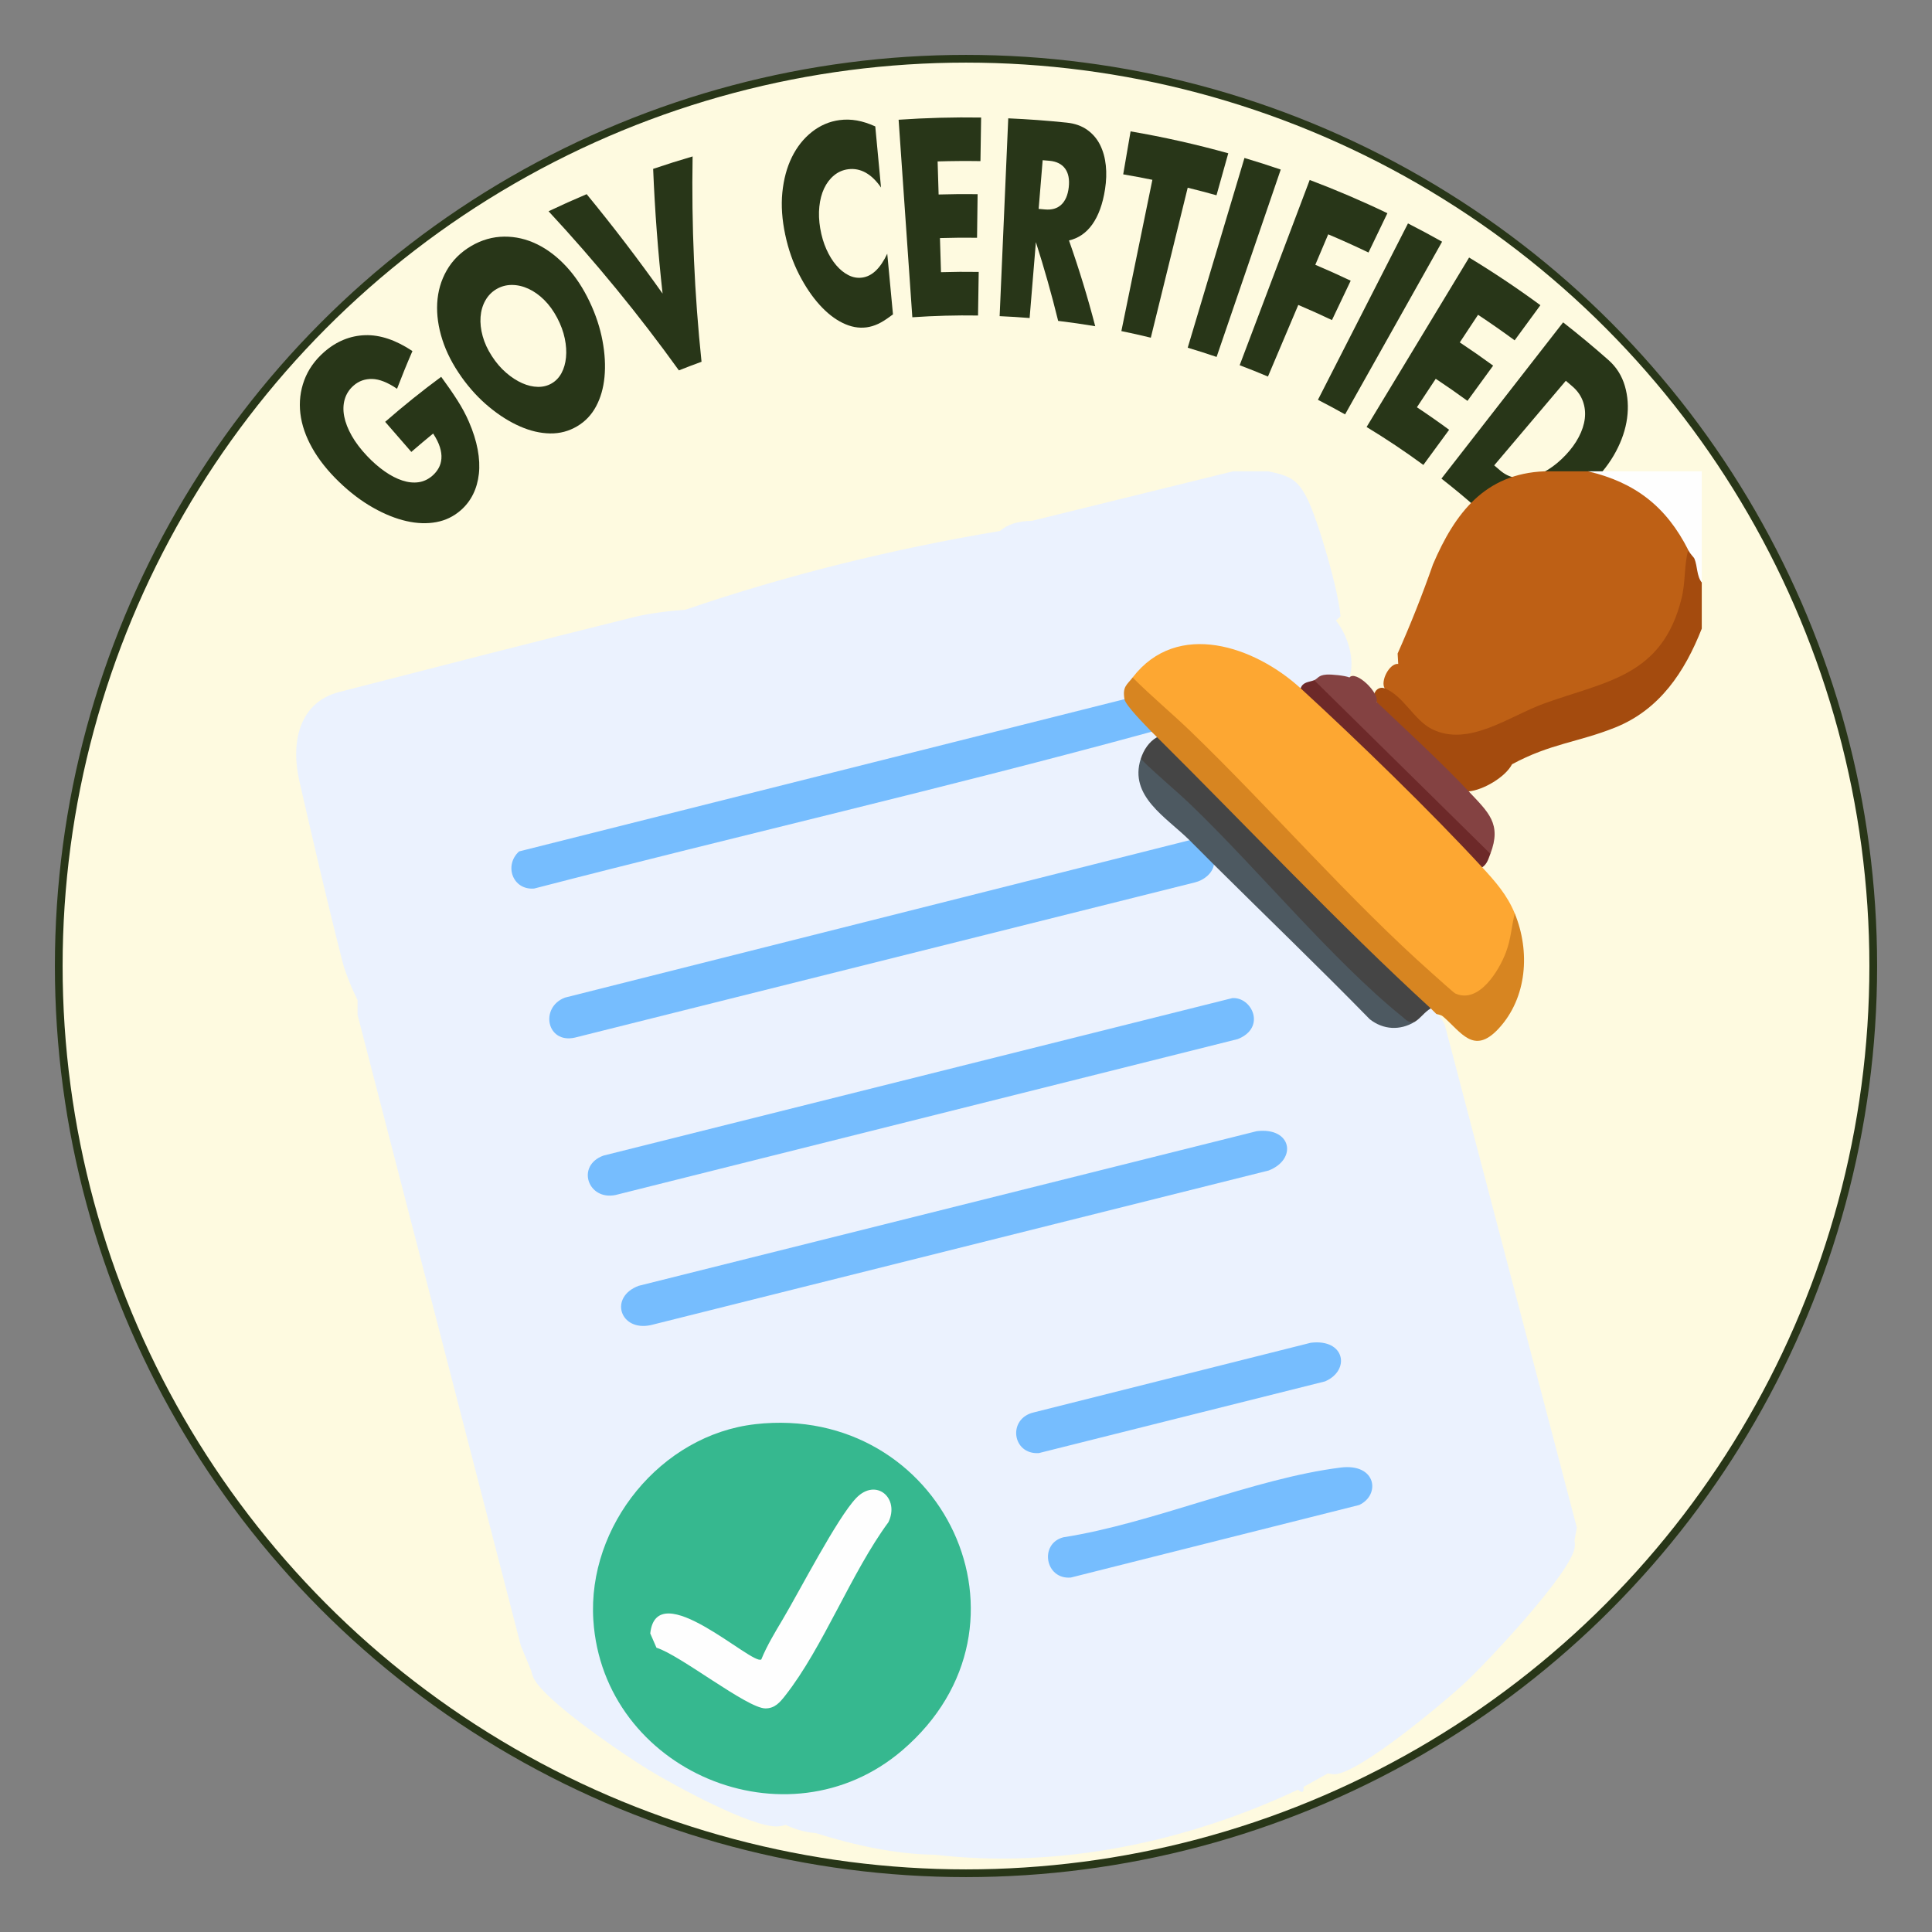
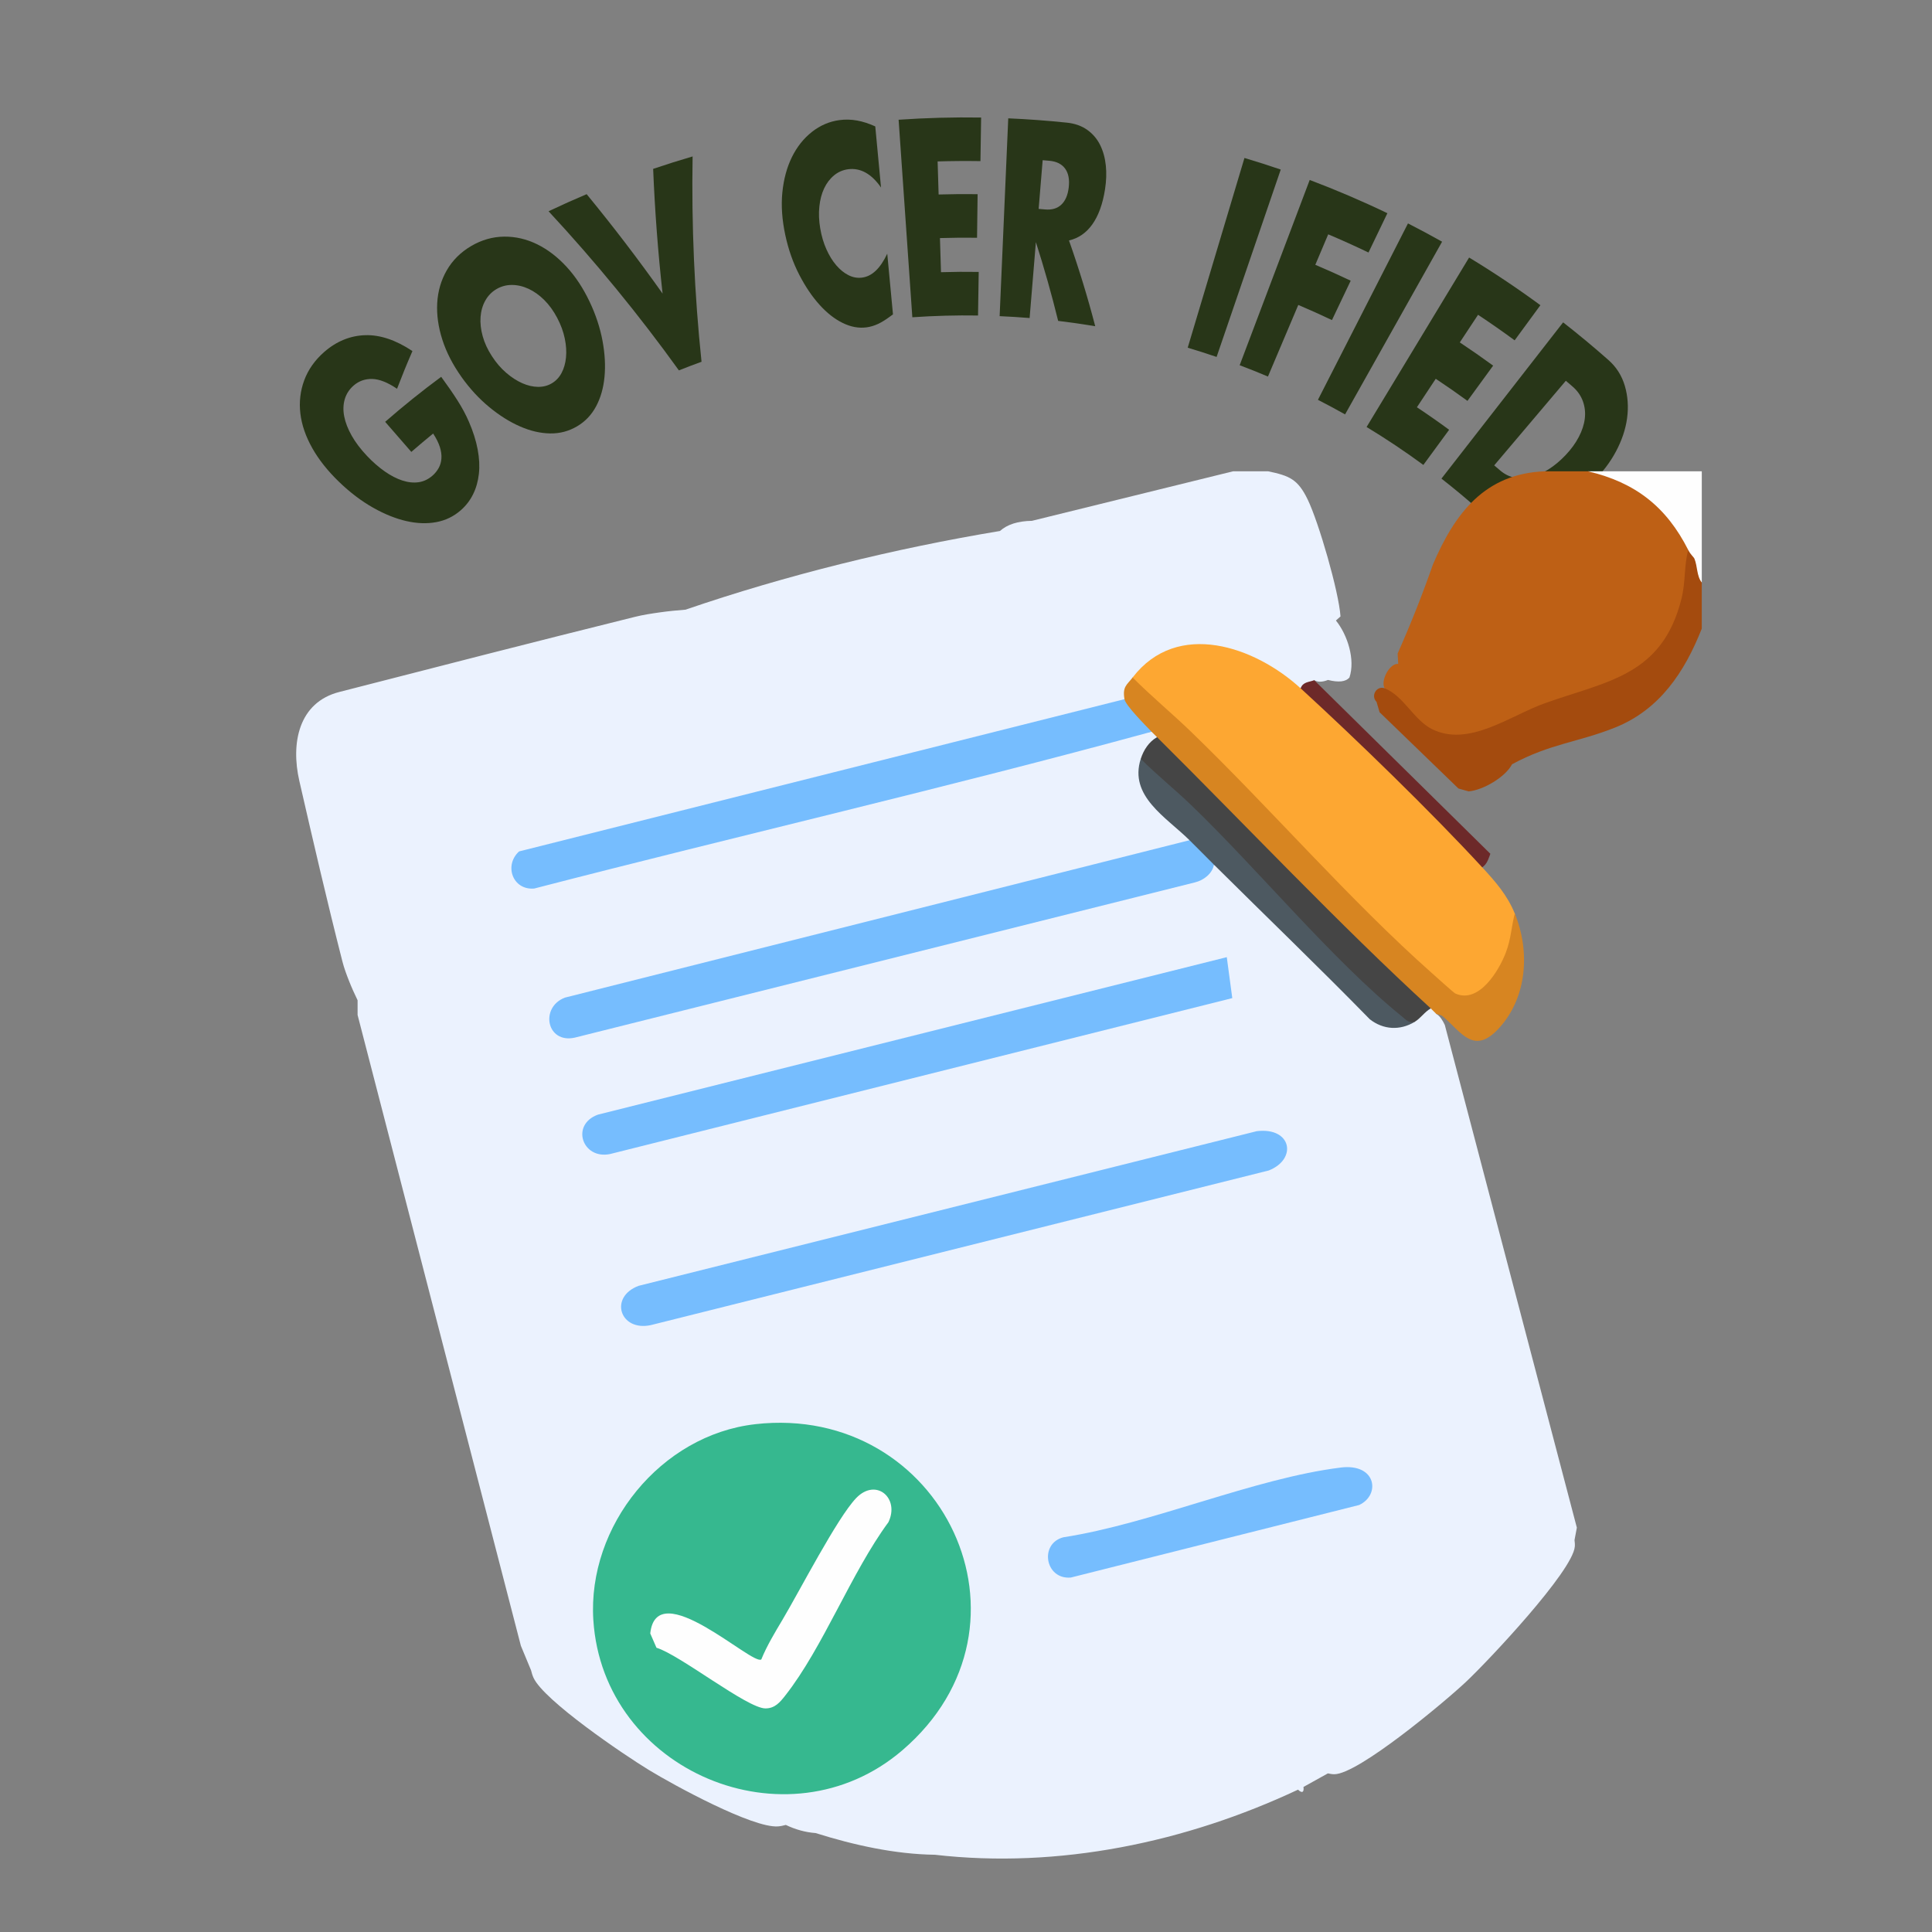
<svg xmlns="http://www.w3.org/2000/svg" viewBox="0 0 1000 1000" height="1000" width="1000" data-name="Layer 1" id="a">
  <rect x="0" y="0" width="1000" height="1000" fill="#808080" stroke="none" />
-   <circle style="fill: #fefae0; stroke: #283618; stroke-miterlimit: 10; stroke-width: 4px;" r="469.59" cy="500" cx="500" />
  <g>
    <path style="fill: #283618;" d="M199.38,218.32c9.41-8.21,19.08-15.97,28.98-23.28,3.22,4.38,6.03,8.45,8.42,12.2,2.39,3.76,4.36,7.43,5.91,11.02,2.19,5.04,3.7,9.83,4.55,14.37.85,4.54,1.06,8.74.63,12.61-.43,3.87-1.42,7.38-2.99,10.57-1.57,3.18-3.68,5.93-6.36,8.28-3.7,3.23-7.89,5.27-12.69,6.16-4.8.89-9.93.72-15.44-.53-5.51-1.25-11.27-3.55-17.27-6.94-6-3.39-11.93-7.85-17.72-13.46-5.73-5.55-10.34-11.31-13.75-17.35-3.41-6.04-5.48-12.03-6.18-17.96-.7-5.93-.03-11.68,2.01-17.19,2.04-5.5,5.52-10.45,10.39-14.69,6.31-5.5,13.46-8.4,21.16-8.64,7.71-.24,15.9,2.52,24.45,8.22-2.82,6.48-5.47,12.99-7.97,19.52-4.85-3.29-9.15-4.99-12.84-5.08-3.7-.09-6.93,1.05-9.63,3.41-2.25,1.96-3.78,4.33-4.59,7.07-.81,2.74-.9,5.72-.28,8.91.62,3.19,1.93,6.53,3.9,10.02,1.98,3.49,4.63,6.97,7.93,10.46,2.99,3.16,6.05,5.82,9.16,7.99,3.11,2.18,6.15,3.74,9.1,4.7,2.96.97,5.75,1.26,8.38.89,2.64-.37,5.03-1.5,7.21-3.4,1.29-1.12,2.35-2.42,3.18-3.9.83-1.48,1.32-3.13,1.45-4.96.14-1.83-.13-3.81-.8-5.95-.67-2.14-1.83-4.47-3.48-6.99-3.8,3.1-7.56,6.27-11.29,9.51-4.52-5.2-9.04-10.39-13.56-15.59Z" />
    <path style="fill: #283618;" d="M238.81,195.03c-4.4-6.21-7.71-12.56-9.82-19.11-2.11-6.54-3.02-12.89-2.69-19.02.34-6.13,1.98-11.81,4.93-16.96,2.95-5.15,7.2-9.39,12.66-12.6,5.4-3.17,11.13-4.8,17.05-4.86,5.92-.06,11.65,1.28,17.14,3.98,5.49,2.7,10.55,6.61,15.2,11.66,4.65,5.05,8.56,11.04,11.84,17.91,3.28,6.87,5.49,13.67,6.74,20.37,1.25,6.7,1.58,12.92,1.03,18.69-.55,5.77-2,10.84-4.37,15.26-2.37,4.43-5.63,7.84-9.87,10.34-4.29,2.52-8.89,3.73-13.92,3.65-5.03-.08-10.18-1.27-15.49-3.59-5.32-2.32-10.62-5.61-15.89-9.95-5.27-4.33-10.15-9.56-14.55-15.77ZM254.59,184.32c2.21,3.43,4.7,6.3,7.42,8.64,2.72,2.35,5.48,4.13,8.28,5.37,2.8,1.24,5.51,1.87,8.15,1.91,2.64.04,5.01-.57,7.15-1.82,2.13-1.25,3.81-3.03,5.06-5.35,1.25-2.32,2.01-5,2.31-8.05.3-3.05.09-6.34-.64-9.85-.73-3.51-2.03-7.08-3.94-10.69-1.91-3.6-4.13-6.68-6.69-9.22-2.56-2.53-5.28-4.47-8.15-5.79-2.87-1.32-5.75-1.98-8.62-1.98-2.87,0-5.53.73-7.95,2.15-2.42,1.42-4.35,3.4-5.76,5.91-1.41,2.51-2.23,5.34-2.47,8.49-.23,3.15.13,6.46,1.09,9.94.95,3.48,2.55,6.93,4.77,10.35Z" />
    <path style="fill: #283618;" d="M303.65,100.5c13.77,16.76,26.88,33.93,39.3,51.46-2.37-21.35-4-42.89-4.88-64.55,6.77-2.29,13.58-4.44,20.42-6.44-.61,35.77.95,71.27,4.62,106.28-3.92,1.42-7.83,2.91-11.72,4.46-20.57-28.59-43.08-56.11-67.45-82.36,6.52-3.1,13.09-6.05,19.71-8.85Z" />
    <path style="fill: #283618;" d="M456.02,97.07c-4.89-7.09-10.65-10.28-16.95-9.48-2.77.35-5.24,1.42-7.38,3.19-2.14,1.77-3.85,4.03-5.13,6.75-1.28,2.72-2.1,5.86-2.47,9.42-.37,3.55-.21,7.29.45,11.22.68,4.02,1.76,7.65,3.22,10.9,1.46,3.25,3.16,6,5.11,8.27,1.95,2.26,4.05,3.96,6.32,5.1,2.27,1.14,4.58,1.56,6.97,1.25,5.22-.66,9.47-4.76,13.08-12.38.99,10.47,1.97,20.93,2.96,31.4-.5.37-1,.73-1.5,1.1-2.24,1.67-4.33,2.97-6.29,3.88-1.97.91-3.93,1.49-5.91,1.75-4.07.53-8.13-.23-12.31-2.27-4.18-2.04-8.15-5.16-11.97-9.38-3.82-4.22-7.33-9.39-10.51-15.54-3.18-6.15-5.65-13.06-7.28-20.77-1.63-7.71-2.17-14.99-1.49-21.83.68-6.84,2.31-12.94,4.92-18.27,2.61-5.32,6.08-9.71,10.38-13.1,4.3-3.39,9.12-5.45,14.36-6.13,2.98-.39,5.98-.31,8.96.22,2.98.53,6.15,1.55,9.48,3.06.99,10.56,1.99,21.11,2.98,31.67Z" />
    <path style="fill: #283618;" d="M507.48,83.39c-7.39-.11-14.78-.06-22.17.16.17,5.71.35,11.41.52,17.12,6.73-.2,13.46-.26,20.18-.17-.1,7.52-.2,15.04-.29,22.56-6.4-.08-12.8-.03-19.2.17.18,5.89.36,11.77.54,17.66,6.5-.2,13.01-.25,19.52-.14-.12,7.52-.24,15.04-.35,22.56-11.34-.18-22.69.13-34.01.91-2.37-34.08-4.73-68.16-7.1-102.24,14.22-.98,28.47-1.36,42.71-1.14-.12,7.52-.24,15.04-.35,22.56Z" />
    <path style="fill: #283618;" d="M566.89,168.85c-6.38-1.07-12.78-1.99-19.19-2.76-3.35-13.63-7.19-27.23-11.53-40.77-1.08,13.1-2.16,26.19-3.24,39.29-5.17-.42-10.34-.75-15.52-.97,1.49-34.13,2.98-68.26,4.46-102.39,10.12.44,20.23,1.18,30.31,2.23,4.17.43,7.71,1.69,10.58,3.74,2.88,2.05,5.1,4.67,6.66,7.81,1.56,3.15,2.54,6.69,2.95,10.6.41,3.91.27,8.02-.4,12.31-1.19,7.7-3.43,13.75-6.58,18.19-3.16,4.44-7.18,7.19-12.08,8.33,5.19,14.73,9.72,29.54,13.58,44.39ZM537.59,108.12c1.11.09,2.23.19,3.34.29,3.49.31,6.27-.49,8.38-2.46,2.11-1.96,3.41-4.96,3.87-9.01.46-4.05-.15-7.27-1.86-9.64-1.72-2.37-4.44-3.75-8.12-4.08-1.17-.1-2.35-.21-3.52-.3-.69,8.4-1.39,16.8-2.08,25.2Z" />
-     <path style="fill: #283618;" d="M614.75,97.17c-6.36,25.87-12.73,51.75-19.09,77.62-5.06-1.24-10.14-2.38-15.24-3.42,5.35-26.1,10.7-52.2,16.05-78.3-5.02-1.02-10.06-1.97-15.1-2.83,1.27-7.41,2.55-14.83,3.82-22.24,17,2.91,33.88,6.69,50.56,11.34-2.03,7.24-4.06,14.49-6.09,21.73-4.95-1.38-9.92-2.68-14.91-3.91Z" />
    <path style="fill: #283618;" d="M662.91,87.76c-11.07,32.33-22.13,64.66-33.2,96.99-4.96-1.69-9.94-3.28-14.95-4.78,9.79-32.74,19.58-65.47,29.37-98.21,6.29,1.87,12.55,3.87,18.77,6Z" />
    <path style="fill: #283618;" d="M708.32,130.7c-6.89-3.31-13.83-6.45-20.84-9.41-2.23,5.26-4.46,10.52-6.68,15.77,6.15,2.6,12.26,5.35,18.32,8.23-3.23,6.79-6.47,13.59-9.7,20.38-5.76-2.74-11.58-5.35-17.43-7.83-5.23,12.35-10.47,24.7-15.7,37.06-4.85-2.05-9.73-4.01-14.64-5.86,12.08-31.96,24.17-63.93,36.25-95.89,13.59,5.13,27.01,10.87,40.21,17.21-3.26,6.78-6.52,13.56-9.78,20.34Z" />
    <path style="fill: #283618;" d="M746.42,125.11c-16.74,29.79-33.47,59.59-50.21,89.38-4.64-2.61-9.33-5.12-14.05-7.54,15.54-30.44,31.08-60.87,46.61-91.31,5.93,3.03,11.82,6.18,17.65,9.46Z" />
    <path style="fill: #283618;" d="M783.98,176.16c-6.23-4.58-12.55-8.99-18.94-13.22-3.15,4.76-6.3,9.53-9.45,14.29,5.82,3.86,11.58,7.87,17.26,12.02-4.43,6.08-8.86,12.16-13.29,18.24-5.41-3.95-10.88-7.76-16.42-11.43-3.25,4.91-6.5,9.83-9.75,14.74,5.63,3.73,11.19,7.61,16.68,11.65-4.45,6.07-8.89,12.14-13.34,18.2-9.56-7.03-19.37-13.57-29.38-19.64,17.69-29.24,35.38-58.48,53.06-87.71,12.58,7.62,24.89,15.85,36.9,24.67-4.45,6.07-8.89,12.14-13.34,18.2Z" />
    <path style="fill: #283618;" d="M809.06,166.85c7.98,6.23,15.82,12.74,23.49,19.52,4.08,3.6,6.93,8.11,8.48,13.42,1.55,5.31,1.93,10.88,1.15,16.66-.78,5.78-2.73,11.55-5.8,17.29-3.06,5.74-7.08,10.94-11.96,15.67-4.82,4.67-10.09,8.5-15.75,11.59-5.66,3.09-11.22,5.24-16.65,6.5-5.43,1.26-10.5,1.59-15.23.99-4.74-.59-8.7-2.31-11.99-5.22-6.11-5.4-12.35-10.58-18.71-15.54,20.99-26.96,41.98-53.92,62.97-80.87ZM773.4,240.87c1.02.86,2.03,1.73,3.04,2.6,2.29,1.98,4.79,3.22,7.53,3.75,2.75.52,5.59.42,8.54-.31,2.95-.73,5.95-2.04,9-3.97,3.04-1.92,6.01-4.39,8.88-7.42,2.8-2.96,5.07-6.06,6.77-9.31,1.71-3.25,2.75-6.43,3.13-9.54.37-3.11.05-6.11-.99-8.99-1.04-2.88-2.83-5.44-5.38-7.64-1.15-.99-2.29-1.98-3.45-2.95-12.36,14.59-24.71,29.19-37.07,43.78Z" />
  </g>
  <g>
    <path style="fill: #ebf2fe;" d="M656.39,243.95c10.98,2.3,15.35,4.04,20.46,14.59,5.71,11.77,16.12,47.69,16.99,60.53l-2.37,2.1c6.07,7.53,10.07,20.3,7.01,29.48-1.89,2.25-5.6,2.68-11.11,1.29-2.97,1.17-5.34,1.2-7.13.11.58,3.91-3.96,4.61-7.01,4.21l-3.84.34c-21.45-18.71-57.26-31.45-79.05-6.52l-4.08.57c1.47,3.02-1.97,9.14-4.21,11.23l-.61,3.05-311.42,78.13c-5.45,4.93-1.09,15.83,6.03,14.07,96.94-23.85,193.69-48.56,290.4-73.33,9.74-2.43,19.69-3.82,29.64-5.08,3.53-1.84,4.62-.72,2.81,2.81.37,3.56-4.75,10.96-8.42,11.23l1.71,3.62c1.1,13.97,9.13,25.68,24.09,35.13l-.54,3.38-.61,3.05-321.81,81.08c-9.75,4.15-7.56,17.63,3.72,15.29l320.79-80.3c3.68-1.96,7.19-4.12,10.54-6.48,2.74,1.69,5.45,3.43,8.04,5.33s5.14,3.78,7.39,5.98c22.57,22,44.99,44.16,67.1,66.63,6.16,3.68,13.25,4.84,21.28,3.5-1.66-3.63,5.3-10.39,8.42-7.02,3.29-2.03,4.28-.74,2.81,2.81,2.08,1.29,3.38,3.56,4.42,5.77,22.59,86.02,45.75,174.18,68.34,260.18l-1.21,6.44c.15,1.13.25,2.26.15,3.37-1.08,12.74-44.79,59.18-56.39,70.07-11.02,10.35-55.71,47.76-68.1,47.75-1.11,0-2.22-.2-3.32-.44l-12.63,7.02c.39,2.82-.79,3.41-2.81,1.4-58.04,27.27-123.8,41.08-187.98,33.7-20.66-.27-42.01-5.02-61.72-11.23-5.21-.38-10.36-1.79-15.43-4.21-1.34.36-2.68.66-4.03.76-13.05.97-53.74-21.22-66.8-29.17s-54.34-35.95-59.76-47.75c-.56-1.23-.95-2.54-1.28-3.88l-5.27-12.7c-28.35-109.66-56.52-218.49-84.51-326.49v-7.61c-1.56-3.26-3.07-6.55-4.39-9.91s-2.58-6.7-3.46-10.15c-7.92-31.04-15.16-62.29-22.31-93.5-4.48-19.59-.35-40.6,20.64-46,50.97-13.11,102.01-26.22,153.09-38.9,4.25-1.06,8.6-1.71,12.98-2.33s8.79-1.04,13.21-1.39c52.24-17.92,108.22-31.67,162.73-40.72,3.79-3.4,9.3-5.15,16.55-5.26,34.93-8.58,69.63-17.13,104.09-25.63h18.24Z" />
    <path style="fill: #be6015;" d="M821.92,243.95c16.49.47,29.42,7.24,40.55,19.18,5.09,5.46,13.15,14.22,11.35,21.54,8.09,51.7-32.39,72.19-75.33,82.77l-28.52,12.53c-22.97,7.3-33.48,1-47.94-16.81-3.49-1.88-5.26-4.18-5.32-6.88-2.33-3.72,2.46-13.12,7.01-12.64l-.31-5.38c6.73-15.12,12.83-30.5,18.3-46.16,11.4-26.65,26.98-46.96,57.77-48.15h22.45Z" />
    <path style="fill: #a44b0e;" d="M873.82,284.66c2.61-1.3,3.99.29,4.93,2.58l2.08,14.27v23.87c-8.8,22.34-21.75,41.97-44.92,51.22-19.15,7.66-33.4,8.24-53.28,18.98-3.47,6.68-14.98,13.39-22.45,14.04l-5.29-1.49-40.82-39.48-1.58-5.37c-3.16-3.13,0-8.52,4.21-7.02,9.88,3.97,15.1,16.43,24.49,21.12,19.02,9.51,40.33-6.91,58.33-13.35,32.17-11.51,60.8-14.14,70.8-54.1,2.22-8.9,1.27-16.81,3.5-25.28Z" />
    <path style="fill: #fefefe;" d="M821.92,243.95h58.92v57.57c-2.69-3.38-2.18-8.4-3.79-12.3-.4-.97-1.92-1.98-3.22-4.55-11.27-22.31-27.35-34.96-51.9-40.72Z" />
    <path style="fill: #36b88f;" d="M390.94,737.15c96.67-10.91,151.89,103.9,76.08,168.82-59.54,50.98-154.89,10.81-159.91-67.43-3.13-48.75,34.97-95.87,83.83-101.38Z" />
    <path style="fill: #fda732;" d="M673.22,356.27c1.15.08,2.28.22,3.36.54s2.07.63,2.75,1.27c29.53,27.35,58.39,55.56,86.07,84.78.64.67.95,1.67,1.27,2.74s.46,2.2.54,3.34c6.91,7.5,12.9,14.3,16.83,23.87,4.94,15.69-12.54,52.73-32.21,43.82-3.46-1.57-17.58-15.13-20.5-18.03-48.2-48.37-96.24-96.49-144.14-144.37l-.95-3.57c23.16-30.12,63.36-16.03,86.97,5.62Z" />
-     <path style="fill: #76bdfe;" d="M637.83,516.62c10.2-.7,17.69,15.31,2.85,21.2l-322.03,80.7c-14.38,3.01-20.62-15.22-6.29-20.39l325.47-81.51Z" />
+     <path style="fill: #76bdfe;" d="M637.83,516.62l-322.03,80.7c-14.38,3.01-20.62-15.22-6.29-20.39l325.47-81.51Z" />
    <path style="fill: #76bdfe;" d="M650.43,585.5c18.13-2.24,21.17,14.44,6.3,20.33l-319.85,80.04c-16.03,3.48-21.82-14.59-6.29-20.34l319.84-80.02Z" />
    <path style="fill: #76bdfe;" d="M628.33,447.53c-.79,4.71-5.42,8.13-9.77,9.18l-320.98,80.35c-14.66,3.32-18.3-15.66-5.19-20.69l323.32-81.47c6.76,1.8,10.81,5.88,12.63,12.64Z" />
    <path style="fill: #76bdfe;" d="M582.04,361.89h2.99s11.82,13.62,11.82,13.62l-.78,3.23c-105.91,28.94-213.17,53.62-319.55,81.16-11.13.98-15.8-11.98-7.84-19.21l313.36-78.8Z" />
    <path style="fill: #d78521;" d="M784.04,472.81c8.01,19.51,6.5,43.62-8.42,59.66-12.82,13.78-19.28,1.76-28.75-6.36-1.19-1.02-3.15-1.04-3.5-1.35-.81-.72-1.74-1.84-2.81-2.81-2-.85-3.97-1.75-5.84-2.83s-3.7-2.16-5.22-3.57c-44.1-40.98-86.07-84.7-127.5-128.24l-3.13-5.75c-.91-.91-1.93-1.89-2.81-2.81-3.09-3.23-13.47-13.58-14.03-16.85-1.12-6.53,1.21-7.34,4.21-11.23,9.65,9.69,20.38,18.56,30.2,28.04,41.54,40.13,82.04,87.14,124.78,125.03,1.79,1.59,11.26,10.13,11.98,10.46,12.33,5.64,22.81-12.04,26.3-21.37,2.71-7.25,2.71-12.87,4.55-20.02Z" />
-     <path style="fill: #76bdfe;" d="M678.48,695.01c17.67-2.19,20.66,14.24,7.37,19.99l-148.2,37.13c-13.8.79-16.22-17.82-2.67-21.05l143.5-36.08Z" />
    <path style="fill: #76bdfe;" d="M693.92,759.6c18.65-2.31,20.68,14.27,9.56,19.39l-149.2,37.54c-13.35,1.19-16.49-17.58-3.86-20.84,45.87-7.11,98.58-30.51,143.5-36.08Z" />
    <path style="fill: #454545;" d="M740.56,521.95c-3.29,1.88-5.11,5.03-8.42,7.02-1.93.61-5.2,1.51-6.95.43l-25.71-22.91c-34.64-36.95-70.55-72.45-106.74-107.59-.69-.67-1.1-1.66-1.49-2.71s-.63-2.24-.79-3.41c1.46-4.56,4.2-8.82,8.42-11.23,45.89,45.57,94.51,97.2,141.68,140.4Z" />
    <path style="fill: #4d5961;" d="M732.14,528.97c-7.51,4.51-16.14,4.08-23.14-1.41-26.48-27.08-53.81-53.34-80.67-80.02-4.22-4.19-8.38-8.45-12.63-12.64-12.2-12.05-31.43-22.79-25.25-42.12,8.26,8.28,17.58,15.75,25.99,23.83,34.75,33.38,73.24,80.44,109.33,109.61,2.09,1.69,3.16,3.3,6.36,2.75Z" />
-     <path style="fill: #844242;" d="M698.47,350.65c3.31-3.95,15.66,8.09,14.03,12.64,14.92,14.2,33.92,31.65,47.7,46.33,10.18,10.84,17.18,16.73,11.22,32.29l-2.66,1.32c-29.75-29.32-59.51-58.64-89.27-87.97l.75-3.2c1.92-.81,2.02-2.57,6.3-2.89,2.66-.2,9.63.51,11.94,1.48Z" />
    <path style="fill: #6d2929;" d="M680.23,352.06l91.18,89.86c-1.05,2.74-1.62,5.17-4.21,7.02-26.49-28.75-64.97-66.08-93.99-92.67,1.21-3.46,4.5-3.16,7.01-4.21Z" />
    <path style="fill: #fefefe;" d="M339.79,852.87l-3.22-7.4c3.27-30.63,52.94,16.87,57.48,13.45,2.82-6.98,7.13-14.1,11-20.6,8.69-14.59,28.31-52.74,38.12-62.94,10.26-10.65,22.66.03,16.68,12.5-19.37,26.31-33.72,64.69-53.41,89.74-2.73,3.48-5.35,6.66-10.27,6.65-9.44-.02-44.32-27.77-56.38-31.4Z" />
  </g>
</svg>